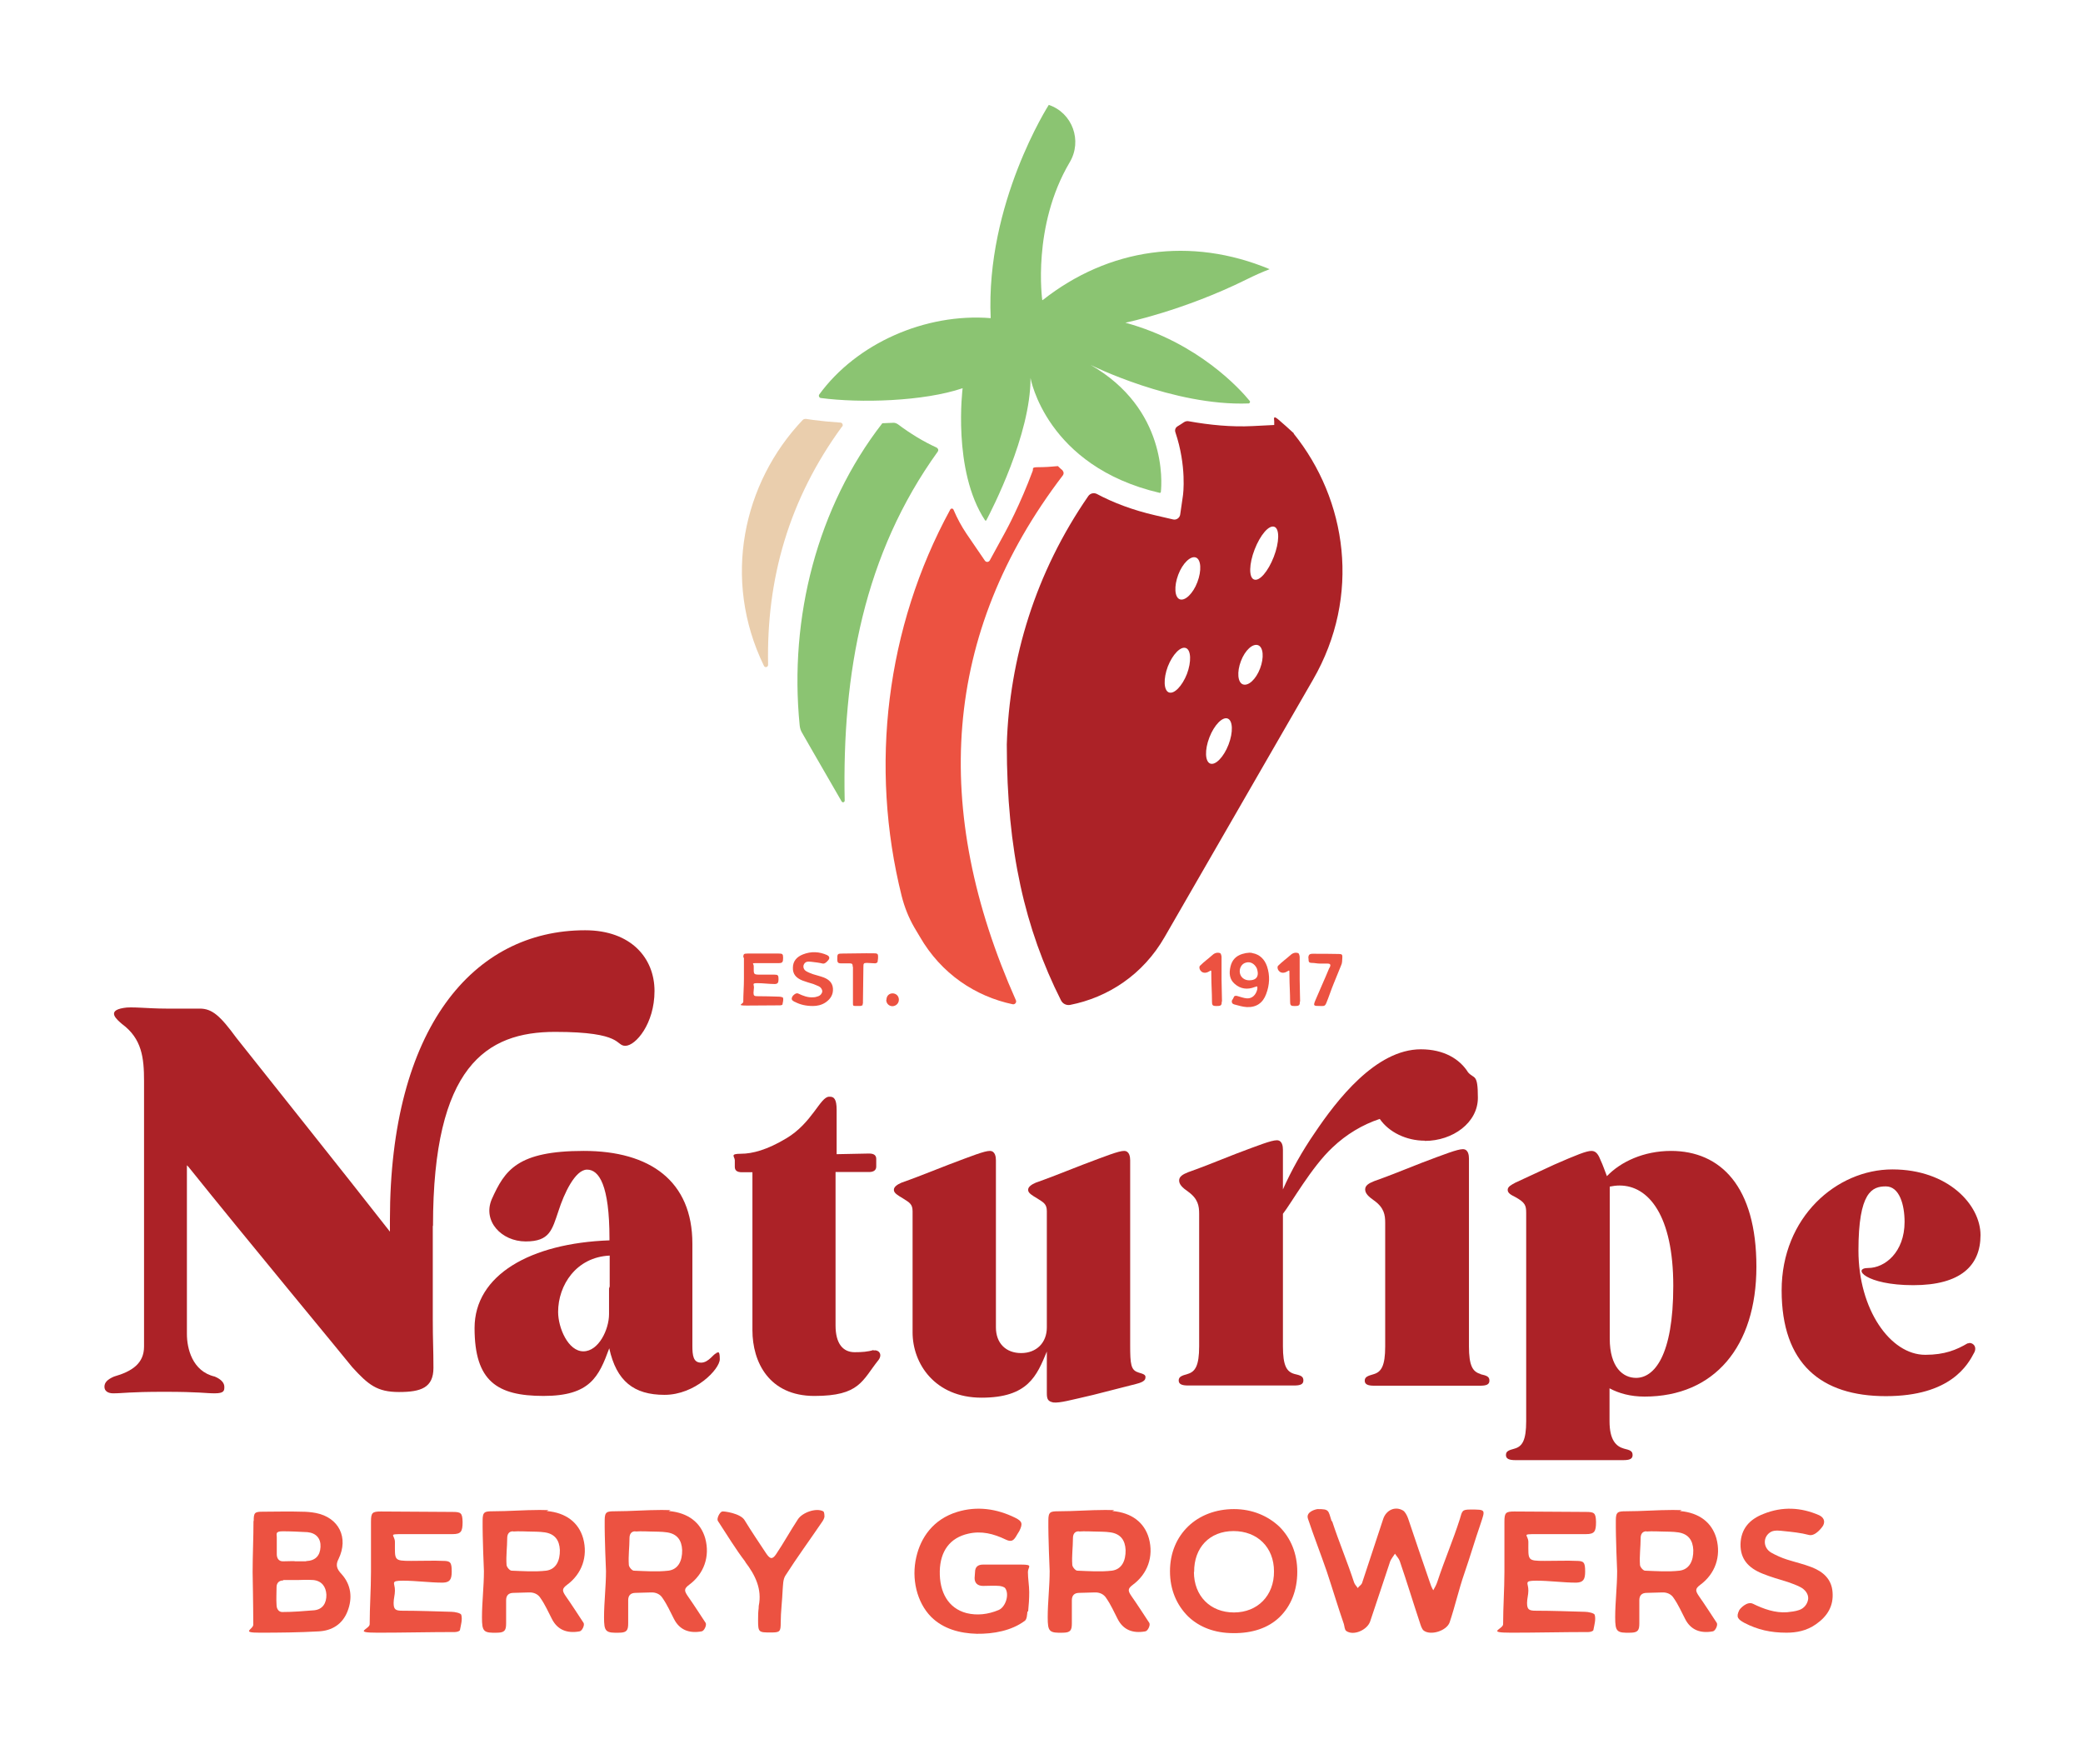
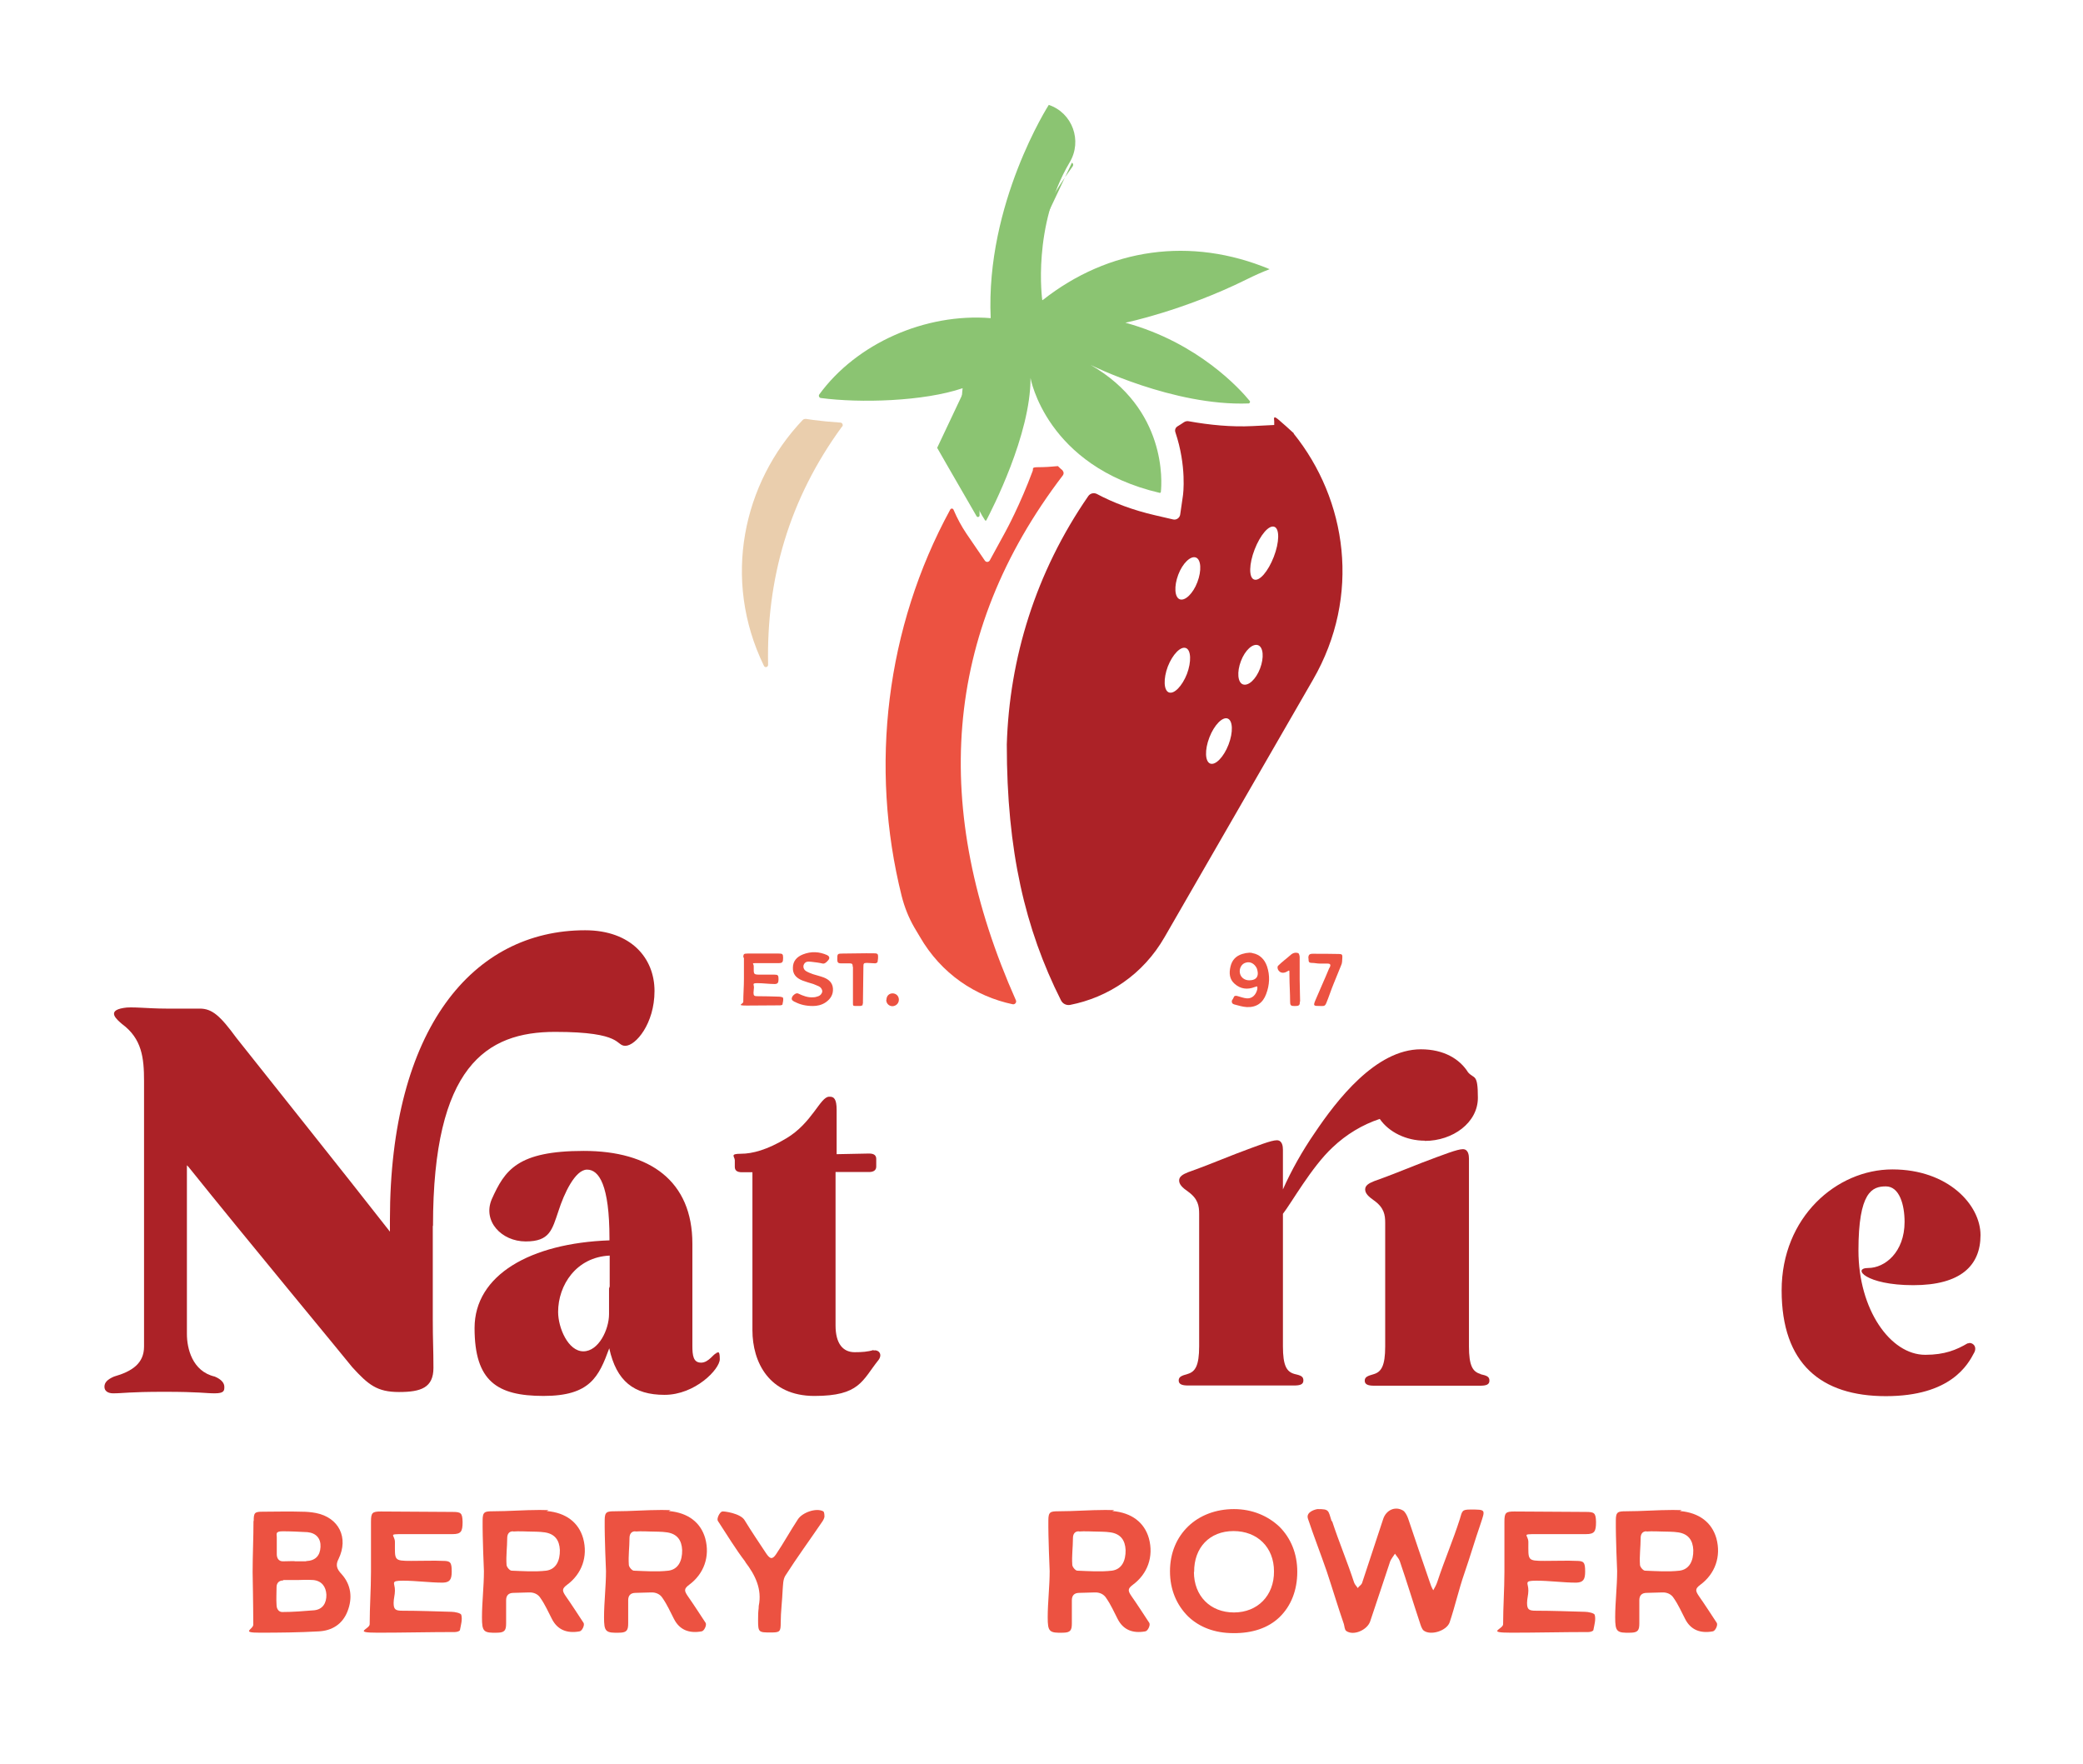
<svg xmlns="http://www.w3.org/2000/svg" version="1.1" viewBox="0 0 957.3 810.7">
  <defs>
    <style>
      .cls-1 {
        fill: #ec5241;
      }

      .cls-2 {
        fill: #eacead;
      }

      .cls-3 {
        fill-rule: evenodd;
      }

      .cls-3, .cls-4 {
        fill: #8bc472;
      }

      .cls-5 {
        fill: #ac2227;
      }
    </style>
  </defs>
  <g>
    <g id="Layer_2">
      <g>
        <path class="cls-5" d="M329.3,621.9c-1.3,0-3.5,4.3-7.1,4.3s-4-3.3-4-7.8v-46.9c0-28.7-19.4-42.6-49.9-42.6s-36.3,8.8-42.3,22.2c-4.3,10.1,4.5,19.4,15.6,19.4s12.1-5.3,15.1-14.1c2.5-7.8,7.6-18.9,13.1-18.9s10.3,7.1,10.3,31.7v.8c-36.3,1.3-62,15.9-62,40.3s10.3,31.2,31.7,31.2,25.4-8.8,30.2-21.9c3.3,15.1,11.3,21.4,25.4,21.4s25.4-11.8,25.4-16.4-1-2.8-1.8-2.8ZM280.2,591.1c0,.3-.3.8-.3,1v11.8c0,7.1-4.8,17.1-11.8,17.1s-11.6-10.8-11.6-18.1c0-12.3,8.3-25.2,23.7-25.9v14.1Z" />
        <path class="cls-5" d="M401.4,620.4c-2.5.8-5.3,1-8.6,1-5.3,0-8.8-3.8-8.8-12.3v-70.5h15.4c2.3,0,3.3-1,3.3-2.5v-3.5c0-1.5-.8-2.5-3.3-2.5l-14.9.3v-20.4c0-5-1.3-6-3-6h-.5c-4,0-7.8,12.1-19.6,19.1-8.8,5.3-15.6,7.1-20.9,7.1s-2.8,1.3-2.8,3v3c0,1.5.8,2.5,3.3,2.5h4.8v72.6c0,14.6,7.6,30.2,28.5,30.2s21.9-7.1,29.5-16.6c2-2.8-.3-4.8-2.3-4.3Z" />
-         <path class="cls-5" d="M523.2,630.7c-3.5-1-3.8-3.8-3.8-12.6v-84.9c0-1.5-.3-4.3-2.8-4.3s-8.3,2.3-18.9,6.3c-10.1,4-17.4,6.8-21.7,8.3-1.8.8-3.5,1.8-3.5,3.3s1.8,2.5,4.3,4c2.8,1.8,4.3,2.5,4.3,5.8v53.4c0,7.1-4.8,11.8-11.8,11.8s-11.6-4.5-11.6-11.8v-76.8c0-1.5-.3-4.3-2.8-4.3s-8.3,2.3-18.9,6.3c-10.1,4-17.4,6.8-21.7,8.3-1.8.8-3.5,1.8-3.5,3.3s1.8,2.5,4.3,4c2.8,1.8,4.3,2.5,4.3,5.8v55.7c0,14.4,10.3,30,31.7,30s25.4-10.1,30-21.2v19.1c0,2.8.5,3.8,3,4.3,3,.3,7.6-1,18.4-3.5l19.6-5c2-.5,4.3-1.3,4.3-2.8.3-1.5-1-1.8-3.3-2.5Z" />
-         <path class="cls-5" d="M768,528.9c-12.6,0-23.2,5-29.5,11.6-1-2.5-1.8-5-2.8-7.1-1-2.5-2-4.5-4.3-4.5s-6.8,1.8-17.1,6.3l-17.9,8.3c-1.8,1-3.5,1.8-3.5,3.3s1.5,2.3,3.5,3.3c4.5,2.5,5,3.8,5,7.3v95.7c0,8.8-1.8,11.6-5.3,12.6-3,.8-4,1.3-4,3s1.5,2.3,4.3,2.3h49.6c2.8,0,4.3-.5,4.3-2.3s-1-2.3-4-3c-3.5-1-6.6-3.8-6.6-12.6v-15.1c4.3,2.3,9.6,3.8,16.1,3.8,32,0,51.4-22.9,51.4-59.7s-16.4-53.2-39.3-53.2ZM751.9,633.2c-6,0-12.1-4.8-12.1-18.1v-69.8c1.5-.3,3-.5,4.5-.5,13.4,0,24.7,13.9,24.7,46.1s-8.8,42.3-17.1,42.3Z" />
        <path class="cls-5" d="M904.3,617.3c-5.1,3-10.5,5.3-19.5,5.3-16.1,0-30.7-20.9-30.7-47.9s6.3-29.5,12.6-29.5,8.6,8.6,8.6,16.3c0,14-9.1,21.2-16.7,21.2s-1.2,7.9,20.7,7.9,30.9-9.1,30.9-23-14.9-30.2-40.5-30.2-50.9,21.9-50.9,55.6,18.1,48.6,47.9,48.6,37.7-14.4,40.7-20.2c1.4-3-1.4-4.9-3-4Z" />
        <path class="cls-5" d="M199,563.3c0-73.3,24.5-89.1,56.1-89.1s27.6,6.4,32.3,6.4,13.4-10.1,13.4-25.2-10.8-27.9-31.9-27.9c-51.4,0-89.7,45-89.7,133.1v5.4c-21.8-27.9-54.4-68.6-70.6-89.1-7.4-10.1-11.1-13.4-16.8-13.4h-15.5c-8.4,0-16.1-1-19.5-.3-8.1,1.3-3,5.4-.7,7.4,9.1,6.7,10.1,15.5,10.1,26.2v122c0,7.7-5.4,11.4-13.8,13.8-3,1.3-4.4,2.7-4.4,4.7s1.7,3,4,3c4.7,0,7.1-.7,23.5-.7s18.8.7,23.2.7,4.4-1.3,4.4-3-1.3-3.4-4.4-4.7c-10.4-2.4-12.8-13.1-12.8-19.5v-77.6c.3.3.7.7.7.7,25.9,32.3,71.6,87.4,75.3,92.1,7.4,8.1,11.4,11.4,21.5,11.4s15.8-2,15.8-11.1-.3-12.1-.3-22.2v-43Z" />
        <path class="cls-5" d="M654.8,524.3c12.9,0,24.4-8.4,24.4-19.8s-1.7-8.5-4.5-11.7c-3.8-6.1-11.1-10.6-21.7-10.6-20.8,0-38.8,23.6-48.7,38.3-5.8,8.4-10.9,17.5-14.7,26.1v-18.3c0-1.5-.3-4.3-2.8-4.3s-8.4,2.3-19,6.3c-10.2,4.1-17.5,6.9-21.8,8.4-2.5,1-4.1,2-4.1,3.8s1.5,3.3,4.1,5.1c4.6,3.3,5.1,6.6,5.1,10.2v60.9c0,8.9-1.8,11.7-5.3,12.7-2.8.8-4.1,1.3-4.1,3s1.5,2.3,4.3,2.3h48.7c2.8,0,4.3-.5,4.3-2.3s-1-2.3-4.1-3c-3.6-1-5.3-3.8-5.3-12.7v-60.9c3.8-4.8,13.2-21.6,22.8-30.5,6.3-6,13.8-10.5,21.7-13.1,4.2,6.1,12.2,10,20.7,10Z" />
        <path class="cls-5" d="M680.4,631.4c-3.6-1-5.3-3.8-5.3-12.7v-86.3c0-1.5-.3-4.3-2.8-4.3s-8.4,2.3-19,6.3c-10.2,4.1-17.5,6.9-21.8,8.4-2.5,1-4.1,2-4.1,3.8s1.5,3.3,4.1,5.1c4.6,3.3,5.1,6.6,5.1,10.2v56.9c0,8.9-1.8,11.7-5.3,12.7-2.8.8-4.1,1.3-4.1,3s1.5,2.3,4.3,2.3h48.7c2.8,0,4.3-.5,4.3-2.3s-1-2.3-4.1-3Z" />
      </g>
      <g>
        <path class="cls-1" d="M116.6,698.9c0-3.7.4-4.2,4.1-4.2,6,0,12-.2,18,0,2.2,0,4.4.2,6.5.6,10.6,2.1,15.1,11.4,10.4,21.1-1.5,2.8-.8,4.7,1.4,7,4.4,4.9,5.1,11,2.7,17.1-2.3,5.9-7.1,8.9-13.3,9.2-9,.5-18,.6-27,.6s-3-1.5-3-3.7c0-8-.3-24.1-.3-24.1,0-7.8.4-15.7.4-23.5ZM130.1,726.3c-1.9,0-3,1.2-3,3.1,0,2.7-.2,5.5,0,8.2,0,1.6.9,3.2,2.6,3.2,4.9,0,9.8-.4,14.7-.8,3.9-.4,5.7-3.3,5.6-7.2-.2-3.6-2.1-6.3-6-6.7-2.3-.2-7.2,0-7.2,0h-6.6ZM140.7,717.4c4.3-.2,6.4-2.5,6.6-6.5.2-3.8-1.9-6.4-6-6.8-3.8-.2-7.7-.4-11.4-.4s-2.6,1.4-2.7,3.1c0,2.5,0,5,0,7.4,0,1.9.9,3.3,2.8,3.3,1.9,0,5.6-.2,5.6,0,1.7,0,3.3,0,5,0Z" />
        <path class="cls-1" d="M170.5,699.2c0-4,.6-4.6,4.5-4.6,11,0,21.9.2,32.9.2,3.9,0,4.6.4,4.7,4.6,0,4.4-.7,5.6-4.6,5.6-7.5,0-15,0-22.6,0s-3.8.2-3.9,3.8c0,8.2-.6,8.5,7.5,8.5s9.7-.2,14.5,0c3.5,0,4.1.6,4.1,4.9,0,3.7-.9,5-4.1,5.1-6,0-12.2-.9-18.3-.9s-3.6,1-3.7,4.6c0,1.9-.6,3.7-.6,5.6,0,3.1.9,3.6,4.1,3.6,7.5,0,15,.3,22.5.5,1.5,0,4.3.6,4.5,1.4.6,2.2-.2,4.7-.6,6.9,0,.6-1.4,1-2.3,1-11.8,0-23.7.3-35.5.3s-3.7-1.6-3.7-3.9c0-8,.6-16,.6-24.1s0-15.4,0-23Z" />
        <path class="cls-1" d="M226.5,694.5c7.2,0,14.3-.6,21.5-.6s2.3.4,3.4.5c8.7.8,14.5,5.2,16.6,12.5,2.3,8.4-.6,16.4-7.4,21.4-2.4,1.8-2.3,2.7-.6,5.2,2.8,4,5.5,8.2,8.2,12.3.6,1-.7,3.8-1.9,3.9-5.6,1-10.1-.6-12.7-5.8-1.6-3.1-3.1-6.5-5.2-9.5-1.1-1.8-3.1-2.7-5.3-2.6-2.3,0-4.8.2-7.1.2s-3.4,1.2-3.4,3.4c0,3.5,0,7.1,0,10.6,0,3.1-.6,4.2-3.8,4.3-6.6.2-7.3-.4-7.3-7.1s.9-14.2.9-21.2c0,0-.7-15.6-.6-23.4,0-3.9,1-4.1,4.8-4.1ZM235.8,703.7c-1.9,0-2.7,1.3-2.7,3.2,0,4.1-.6,8.1-.3,12.2,0,1,1.5,2.7,2.3,2.7,5.3.2,10.6.6,15.9,0,4.5-.6,6.4-4.5,6.3-9.5-.2-4.5-2.3-7.4-6.9-8.1-2.6-.4-5.3-.3-7.9-.4,0,0-4.4-.2-6.7,0Z" />
        <path class="cls-1" d="M282.6,694.5c7.2,0,14.3-.6,21.5-.6s2.3.4,3.4.5c8.7.8,14.5,5.2,16.6,12.5,2.3,8.4-.6,16.4-7.4,21.4-2.4,1.8-2.3,2.7-.6,5.2,2.8,4,5.5,8.2,8.2,12.3.6,1-.7,3.8-1.9,3.9-5.6,1-10.1-.6-12.7-5.8-1.6-3.1-3.1-6.5-5.2-9.5-1.1-1.8-3.1-2.7-5.3-2.6-2.3,0-4.8.2-7.1.2s-3.4,1.2-3.4,3.4c0,3.5,0,7.1,0,10.6,0,3.1-.6,4.2-3.8,4.3-6.6.2-7.3-.4-7.3-7.1s.9-14.2.9-21.2c0,0-.7-15.6-.6-23.4,0-3.9,1-4.1,4.8-4.1ZM292,703.7c-1.9,0-2.7,1.3-2.7,3.2,0,4.1-.6,8.1-.3,12.2,0,1,1.5,2.7,2.3,2.7,5.3.2,10.6.6,15.9,0,4.5-.6,6.4-4.5,6.3-9.5-.2-4.5-2.3-7.4-6.9-8.1-2.6-.4-5.3-.3-7.9-.4,0,0-4.4-.2-6.7,0Z" />
        <path class="cls-1" d="M342.6,717.8c-4.6-6-8.5-12.5-12.7-18.9-.6-1,.8-4,2-4.3.6-.2,8.4.8,10.3,4,3.1,5.1,6.5,10.1,9.8,15.1,1.8,2.7,2.9,3.2,4.7.5,3.5-5.2,6.5-10.7,10-16,2-3.1,8.3-5.4,11.6-3.7.6.3.6,1.9.6,2.6-.2.9-.7,1.8-1.3,2.6-5.5,8.1-11.3,16-16.6,24.3-1.2,1.8-1.1,4.4-1.3,6.5-.2,5.1-.9,10.2-.9,15.3,0,4-.4,4.4-4.4,4.4-5.7,0-6,0-6-5.6s.3-4.4.3-6.6c1.6-7.7-1.6-14.2-6.2-20.2Z" />
-         <path class="cls-1" d="M472.2,740.5c-.2,1.5-.2,3.7-1.3,4.4-6.1,4.5-14.3,6-22,5.9-7.7-.2-15.4-2.2-21-7.8-6.6-6.7-9.1-17.6-6.8-27.4,2-8.9,7.7-17.4,18.8-20.8,9.1-2.8,18.2-1.5,26.7,2.7,3.2,1.6,3.5,2.7,1.9,6-.3.6-.8,1.2-1.1,1.8-1.5,2.7-2.5,3.5-5.2,2.2-5.6-2.7-11.2-4.1-17.2-2.7-8.5,1.9-12.9,8.1-13.1,17.2-.2,9.7,3.9,17.1,12.3,19.3,4.9,1.2,9.9.6,14.7-1.4,3.2-1.3,5.1-7.1,3.1-10-.5-.7-1.9-1-2.8-1.1-2.4-.2-4.9,0-7.4,0s-3.9-1.3-3.9-3.6c0-.9.2-1.8.2-2.7,0-2.4,1.3-3.5,3.7-3.5,5.9,0,11.7,0,17.5,0s3.1,1,3.1,3.4c0,3.1.6,6.2.6,9.3s-.2,6-.5,8.9Z" />
        <path class="cls-1" d="M486.5,694.5c7.2,0,14.3-.6,21.5-.6s2.3.4,3.4.5c8.7.8,14.5,5.2,16.6,12.5,2.3,8.4-.6,16.4-7.4,21.4-2.4,1.8-2.3,2.7-.6,5.2,2.8,4,5.5,8.2,8.2,12.3.6,1-.7,3.8-1.9,3.9-5.6,1-10.1-.6-12.7-5.8-1.6-3.1-3.1-6.5-5.2-9.5-1.1-1.8-3.1-2.7-5.3-2.6-2.3,0-4.8.2-7.1.2s-3.4,1.2-3.4,3.4c0,3.5,0,7.1,0,10.6,0,3.1-.6,4.2-3.8,4.3-6.6.2-7.3-.4-7.3-7.1s.9-14.2.9-21.2c0,0-.7-15.6-.6-23.4,0-3.9,1-4.1,4.8-4.1ZM495.8,703.7c-1.9,0-2.7,1.3-2.7,3.2,0,4.1-.6,8.1-.3,12.2,0,1,1.5,2.7,2.3,2.7,5.3.2,10.6.6,15.9,0,4.5-.6,6.4-4.5,6.3-9.5-.2-4.5-2.3-7.4-6.9-8.1-2.6-.4-5.3-.3-7.9-.4,0,0-4.4-.2-6.7,0Z" />
        <path class="cls-1" d="M546.1,701.4c5.2-5,12.6-7.9,21-7.9s15.6,3.1,20.9,8.1c5.2,5.2,8.2,12.3,8.2,20.7s-2.8,15.7-8.2,20.9c-5.2,5-12.6,7.4-21.2,7.3-8.5,0-15.6-2.7-20.8-7.7-5.2-5.2-8.3-12.2-8.3-20.7s3.1-15.6,8.4-20.7ZM548.7,722.4c0,11,7.5,18.6,18.4,18.6,10.9,0,18.5-7.8,18.4-18.9,0-11-7.6-18.5-18.6-18.5-11,0-18.2,7.6-18.1,18.8Z" />
        <path class="cls-1" d="M612.2,699c3.1,9.5,7,18.7,10.1,28.2.4,1.1,1,1.5,1.7,2.6.6-1,1.6-1.3,2-2.4,3.2-9.8,6.5-19.6,9.7-29.4,1.3-3.9,5.3-6,9-3.9,1.1.6,1.9,2.3,2.4,3.6,3.2,9.7,6.6,19.4,9.9,29.1.4,1.3,1,2.9,1.7,4,.7-1.2,1.5-2.7,1.9-4,3.2-9.7,7.2-19,10.3-28.7,1.1-3.8,1-4.4,4.9-4.4,7.2,0,6.8,0,4.6,6.7-2.6,7.5-4.8,15.1-7.4,22.6-2.6,7.5-4.3,15.2-6.8,22.6-1.4,3.8-8.5,6.1-11.8,3.8-1-.7-1.5-2.6-1.9-3.8-3.1-9.3-6-18.9-9.2-28.2-.4-1.2-1.5-2.3-2.2-3.4-.7,1.1-1.7,2.3-2.2,3.5-3.1,9.2-6.1,18.5-9.2,27.6-1.3,3.9-7.6,6.8-11,4.4-.8-.6-.8-2.3-1.1-3.2-2.8-8.1-5.2-16.2-7.9-24.3-2.8-8.1-5.9-16-8.6-24.1-1.1-3.3,3.9-4.4,4.5-4.4,5.3,0,4.8.5,6.4,5.6Z" />
        <path class="cls-1" d="M691.4,699.2c0-4,.6-4.6,4.5-4.6,11,0,21.9.2,32.9.2,3.9,0,4.6.4,4.7,4.6,0,4.4-.7,5.6-4.6,5.6-7.5,0-15,0-22.6,0s-3.8.2-3.9,3.8c0,8.2-.6,8.5,7.5,8.5s9.7-.2,14.5,0c3.5,0,4.1.6,4.1,4.9,0,3.7-.9,5-4.1,5.1-6,0-12.2-.9-18.3-.9s-3.6,1-3.7,4.6c0,1.9-.6,3.7-.6,5.6,0,3.1.9,3.6,4.1,3.6,7.5,0,15,.3,22.5.5,1.5,0,4.3.6,4.5,1.4.6,2.2-.2,4.7-.6,6.9,0,.6-1.4,1-2.3,1-11.8,0-23.7.3-35.5.3s-3.7-1.6-3.7-3.9c0-8,.6-16,.6-24.1s0-15.4,0-23Z" />
        <path class="cls-1" d="M747.3,694.5c7.2,0,14.3-.6,21.5-.6s2.3.4,3.4.5c8.7.8,14.5,5.2,16.6,12.5,2.3,8.4-.6,16.4-7.4,21.4-2.4,1.8-2.3,2.7-.6,5.2,2.8,4,5.5,8.2,8.2,12.3.6,1-.7,3.8-1.9,3.9-5.6,1-10.1-.6-12.7-5.8-1.6-3.1-3.1-6.5-5.2-9.5-1.1-1.8-3.1-2.7-5.3-2.6-2.3,0-4.8.2-7.1.2s-3.4,1.2-3.4,3.4c0,3.5,0,7.1,0,10.6,0,3.1-.6,4.2-3.8,4.3-6.6.2-7.3-.4-7.3-7.1s.9-14.2.9-21.2c0,0-.7-15.6-.6-23.4,0-3.9,1-4.1,4.8-4.1ZM756.7,703.7c-1.9,0-2.7,1.3-2.7,3.2,0,4.1-.6,8.1-.3,12.2,0,1,1.5,2.7,2.3,2.7,5.3.2,10.6.6,15.9,0,4.5-.6,6.4-4.5,6.3-9.5-.2-4.5-2.3-7.4-6.9-8.1-2.6-.4-5.3-.3-7.9-.4,0,0-4.4-.2-6.7,0Z" />
-         <path class="cls-1" d="M801.7,745.8c-3.1-1.7-3.9-2.7-2.4-5.8.3-.7,3.6-4.3,6.3-3,4.9,2.4,10.2,4.3,15.7,3.9,1.8-.2,3.8-.4,5.5-1,2.2-.7,3.9-2.7,4.2-5.1.2-2.4-1.6-4.4-3.5-5.4-1.9-1-3.9-1.7-5.9-2.4-3.9-1.2-7.8-2.3-11.5-3.8-6.8-2.7-10.3-6.9-10.2-13.6.2-7,4.1-11.4,10.6-13.9,8.7-3.5,17.2-3,25.5.6,2.1,1,2.9,2.7,1.9,4.7-.4.8-3.6,5.1-6.5,4.4-3.8-1-7.7-1.4-11.7-1.8-1.8-.2-4-.5-5.7.3-3.9,2.1-3.9,7.3,0,9.6,2.3,1.3,4.8,2.4,7.3,3.2,3.8,1.2,7.7,2.1,11.3,3.5,5.4,2.1,9.2,5.6,9.6,11.5.5,6.3-2.3,11-7.6,14.7-4.4,3.1-9.1,3.9-13.6,3.9-7.3,0-13.3-1.4-19.1-4.4Z" />
      </g>
      <g>
        <path class="cls-1" d="M341.6,440.2c0-1.8.2-2,2-2,4.8,0,9.5,0,14.3,0,1.7,0,2,.2,2,2,0,1.9-.3,2.4-2,2.4-3.3,0-6.5,0-9.8,0s-1.6,0-1.7,1.6c0,3.6-.3,3.7,3.3,3.7s4.2,0,6.3,0c1.5,0,1.8.3,1.8,2.1,0,1.6-.4,2.2-1.8,2.2-2.6,0-5.3-.4-7.9-.4s-1.6.5-1.6,2c0,.8-.2,1.6-.2,2.4,0,1.4.4,1.6,1.8,1.6,3.3,0,6.5.1,9.8.2.7,0,1.9.2,2,.6.2.9-.1,2-.3,3,0,.2-.6.4-1,.4-5.1,0-10.3.1-15.4.1s-1.6-.7-1.6-1.7c0-3.5.3-7,.3-10.5s0-6.7,0-10Z" />
        <path class="cls-1" d="M365.2,460.4c-1.3-.7-1.7-1.2-1-2.5.1-.3,1.6-1.9,2.7-1.3,2.1,1,4.4,1.9,6.8,1.7.8,0,1.6-.2,2.4-.5.9-.3,1.7-1.2,1.8-2.2,0-1-.7-1.9-1.5-2.3-.8-.4-1.7-.7-2.6-1.1-1.7-.5-3.4-1-5-1.6-3-1.2-4.5-3-4.4-5.9,0-3,1.8-5,4.6-6.1,3.8-1.5,7.5-1.3,11.1.3.9.4,1.3,1.2.8,2-.2.3-1.6,2.2-2.8,1.9-1.6-.4-3.4-.6-5.1-.8-.8-.1-1.8-.2-2.5.1-1.7.9-1.7,3.2,0,4.2,1,.6,2.1,1,3.2,1.4,1.6.5,3.3.9,4.9,1.5,2.3.9,4,2.4,4.2,5,.2,2.7-1,4.8-3.3,6.4-1.9,1.3-4,1.7-5.9,1.7-3.2,0-5.8-.6-8.3-1.9Z" />
        <path class="cls-1" d="M391.9,444.3c0-1.4-.3-1.6-1.7-1.6-1.3,0-2.6,0-3.9,0s-1.5-.7-1.5-1.8c0-2.6,0-2.7,2.6-2.7,4.8,0,9.6-.2,14.4-.1.7,0,1.6,0,1.7.9.1,1,0,2.1-.2,3.1,0,.2-.7.6-1.1.6-1.3,0-2.5-.2-3.8-.2-1.5,0-1.6.3-1.6,1.8,0,5.1-.2,10.3-.2,15.4s-.1.9-.2,1.4c0,1.2-.2,1.2-2.3,1.2s-2.1,0-2.1-1.2c0-2.9,0-5.7,0-8.6,0,0,0,0,0,0v-8.2Z" />
        <path class="cls-1" d="M407.4,459.4c0-1.7,1.2-2.9,2.8-2.9,1.6,0,2.9,1.2,2.9,2.9,0,1.7-1.3,2.9-2.9,3-1.6,0-2.9-1.2-2.9-2.9Z" />
-         <path class="cls-1" d="M561.5,460.2c0,1.7-.3,2.1-2.1,2.1h-.6c-1.6,0-1.8-.5-1.8-2.1,0-3.9-.3-7.8-.3-11.7s-.1-1.9-.3-2.5c-.5.3-1,.6-1.5.8-3,1.1-4.3-2.1-3.4-3,1.8-1.8,3.9-3.3,5.8-5,1-.9,2.2-1.2,3.4-.8.4.1.7,1.2.7,1.8,0,3.4,0,6.9,0,10.3s.2,6.8.2,10.2Z" />
        <path class="cls-1" d="M575.6,438c3.4.6,5.6,2.9,6.7,6.1,1.4,4.2,1.2,8.5-.4,12.7-1.5,4.1-4.5,6.2-8.9,6-1.9-.1-3.8-.7-5.7-1.2-.9-.2-1.4-.9-1.1-1.9.2-.4.6-.8.7-1.2.3-.9.8-1,1.7-.8,1.5.4,3,1,4.5,1.1,2.5.1,4.1-1.7,4.7-4.1.1-.5.1-.9,0-1.4-.4,0-.8.2-1.2.3-3.3,1.3-6.5.9-9.2-1.5-2.4-2.1-2.6-4.9-1.9-7.9.7-3,2.5-4.9,5.4-5.8.6-.2,1.1-.2,1.6-.4.6,0,1.2-.2,1.8-.2.3.1.7,0,1,.1ZM577.6,445c-1-2.1-3-3.3-5.1-2.6-1.9.5-3,2.6-2.7,4.6.3,2.1,2.1,3.5,4.3,3.5,5.8,0,3.5-5.4,3.5-5.5Z" />
        <path class="cls-1" d="M597.4,460.2c0,1.7-.3,2.1-2.1,2.1h-.6c-1.6,0-1.8-.5-1.8-2.1,0-3.9-.3-7.8-.3-11.7s-.1-1.9-.3-2.5c-.5.3-1,.6-1.5.8-3,1.1-4.3-2.1-3.4-3,1.8-1.8,3.9-3.3,5.8-5,1-.9,2.2-1.2,3.4-.8.4.1.7,1.2.7,1.8,0,3.4,0,6.9,0,10.3s.2,6.8.2,10.2Z" />
        <path class="cls-1" d="M603,442.5c-1,0-1.6-.2-1.6-1.3s-.1-.7-.1-1c0-1.4.5-1.9,2-1.9,4,0,8.1,0,12.1.1,1.4,0,1.6.4,1.5,1.8-.1,1.1,0,2.3-.5,3.3-1.2,2.9-2.3,5.7-3.5,8.6-1.2,2.9-2.1,5.8-3.3,8.7-.7,1.7-1.1,1.5-2.9,1.5-3,0-3.3,0-2.1-2.8,2-4.8,4.2-9.5,6.2-14.4.2-.4,1.6-2.3-.7-2.3s-2.5,0-3.7,0h0c-1.1,0-2.2-.3-3.4-.3Z" />
      </g>
      <path class="cls-1" d="M488.4,216.2c-.8-.6-1.5-1.3-2.2-2-3,.3-6.1.5-9.2.5s-2,.7-2.4,1.7c-5.7,15.4-12.1,27.2-12.6,28.1l-7.1,13c-.5.9-1.7,1-2.3.1l-8.4-12.3c-2.3-3.4-4.3-7.1-6-11.1-.3-.6-1.1-.7-1.5,0-29.5,54.1-37.2,118-22.3,177.6h0c1.3,5.1,3.2,9.9,5.8,14.4l2.5,4.2c9.9,17.2,25.7,27.5,42.7,31.1,1.1.2,1.9-.9,1.5-1.8-39-87.7-33.9-168.6,21.6-241.3.5-.7.4-1.6-.2-2.2Z" />
      <path class="cls-3" d="M479,137.9s-4.8-33.9,12.6-63.3c5.9-9.9,1.3-22.7-9.6-26.4h0s-29.1,45.3-26.7,98c-30-2.4-61.7,11.6-78.8,35.1-.4.6,0,1.5.7,1.6,18,2.4,47.2,1.6,65.2-4.5,0,0-4.8,37.8,10.3,60.7.1.2.5.2.6,0,2.4-4.6,20.4-39.3,20.3-65.4,0,0,7.1,40.6,59.4,52.8.2,0,.5-.1.5-.4.5-4.4,2.8-38.3-32.3-58.4,0,0,38,19,72.6,17.7.6,0,.9-.8.5-1.2-4.3-5.3-23.7-26.8-57.1-35.9,0,0,26.6-5.5,55.5-19.8,3.8-1.9,7.4-3.5,10.8-4.8h0c-36.2-15.1-74-9.7-104.3,14.2h0Z" />
-       <path class="cls-4" d="M430.7,205.8c-6.4-2.9-12.4-6.6-18-10.8-.7-.5-1.6-.8-2.4-.7-1.6,0-3.2.2-4.8.2-29.9,38.5-42.9,89.3-38,138.7.1,1.3.5,2.6,1.2,3.7l4.7,8.2,13.4,23.2c.4.7,1.4.4,1.4-.4-1.2-58.6,8.8-113.2,42.8-160.4.4-.6.2-1.4-.4-1.6Z" />
+       <path class="cls-4" d="M430.7,205.8l4.7,8.2,13.4,23.2c.4.7,1.4.4,1.4-.4-1.2-58.6,8.8-113.2,42.8-160.4.4-.6.2-1.4-.4-1.6Z" />
      <path class="cls-2" d="M387.1,196c.5-.7,0-1.8-.9-1.8-4.5-.3-8.6-.7-12.4-1.2l-3.4-.5c-.6,0-1.1.1-1.5.5-27.4,28.8-37.2,73.2-17.8,113,.5,1,1.9.6,1.9-.5-.8-39.4,9.5-76,34-109.5Z" />
      <path class="cls-5" d="M594.7,199.2c-2.4-2.2-4.8-4.4-7.3-6.5s-1.8,0-1.8.9v1.7s-9.9.5-9.9.5c-9.8.5-19.8-.5-29.3-2.2-.8-.2-1.7,0-2.4.5s-1.8,1.2-2.8,1.8-1.4,1.7-1,2.8c5.2,15.5,3.6,28.4,3.4,29.4l-1.2,8.3c-.2,1.6-1.8,2.7-3.3,2.3l-8.2-1.9c-10.4-2.4-19.3-5.8-26.8-9.8-1.4-.7-3-.3-3.9.9-24.4,35.3-36.3,74.8-37.5,114.2,0,48.9,8.4,84.8,24.9,117.6.8,1.6,2.5,2.4,4.2,2.1,17.3-3.4,33.5-13.8,43.5-31.3l49.3-85.5,18.8-32.6c22.3-38.6,15.6-82.8-8.9-113.2ZM545.5,309.7c-2.2,5.6-5.9,9.4-8.3,8.5-2.4-.9-2.6-6.3-.5-11.9,2.2-5.6,5.9-9.4,8.3-8.5s2.6,6.3.5,11.9ZM550.3,267.5c-2,5.3-5.7,8.8-8.1,7.9-2.4-.9-2.7-6-.7-11.3,2-5.3,5.7-8.8,8.1-7.9,2.4.9,2.7,6,.7,11.3ZM564.6,342.2c-2.2,5.7-6,9.6-8.4,8.7-2.4-.9-2.6-6.3-.4-12,2.2-5.7,6-9.6,8.4-8.7,2.4.9,2.6,6.3.4,12ZM579.1,307.2c-1.9,5-5.4,8.2-7.9,7.3-2.4-.9-2.8-5.7-.9-10.7,1.9-5,5.4-8.2,7.9-7.3,2.4.9,2.8,5.7.9,10.7ZM585.4,255.9c-2.6,6.7-6.6,11.4-9.1,10.4-2.4-.9-2.3-7.1.3-13.8,2.6-6.7,6.6-11.4,9.1-10.4,2.4.9,2.3,7.1-.3,13.8Z" />
    </g>
  </g>
</svg>